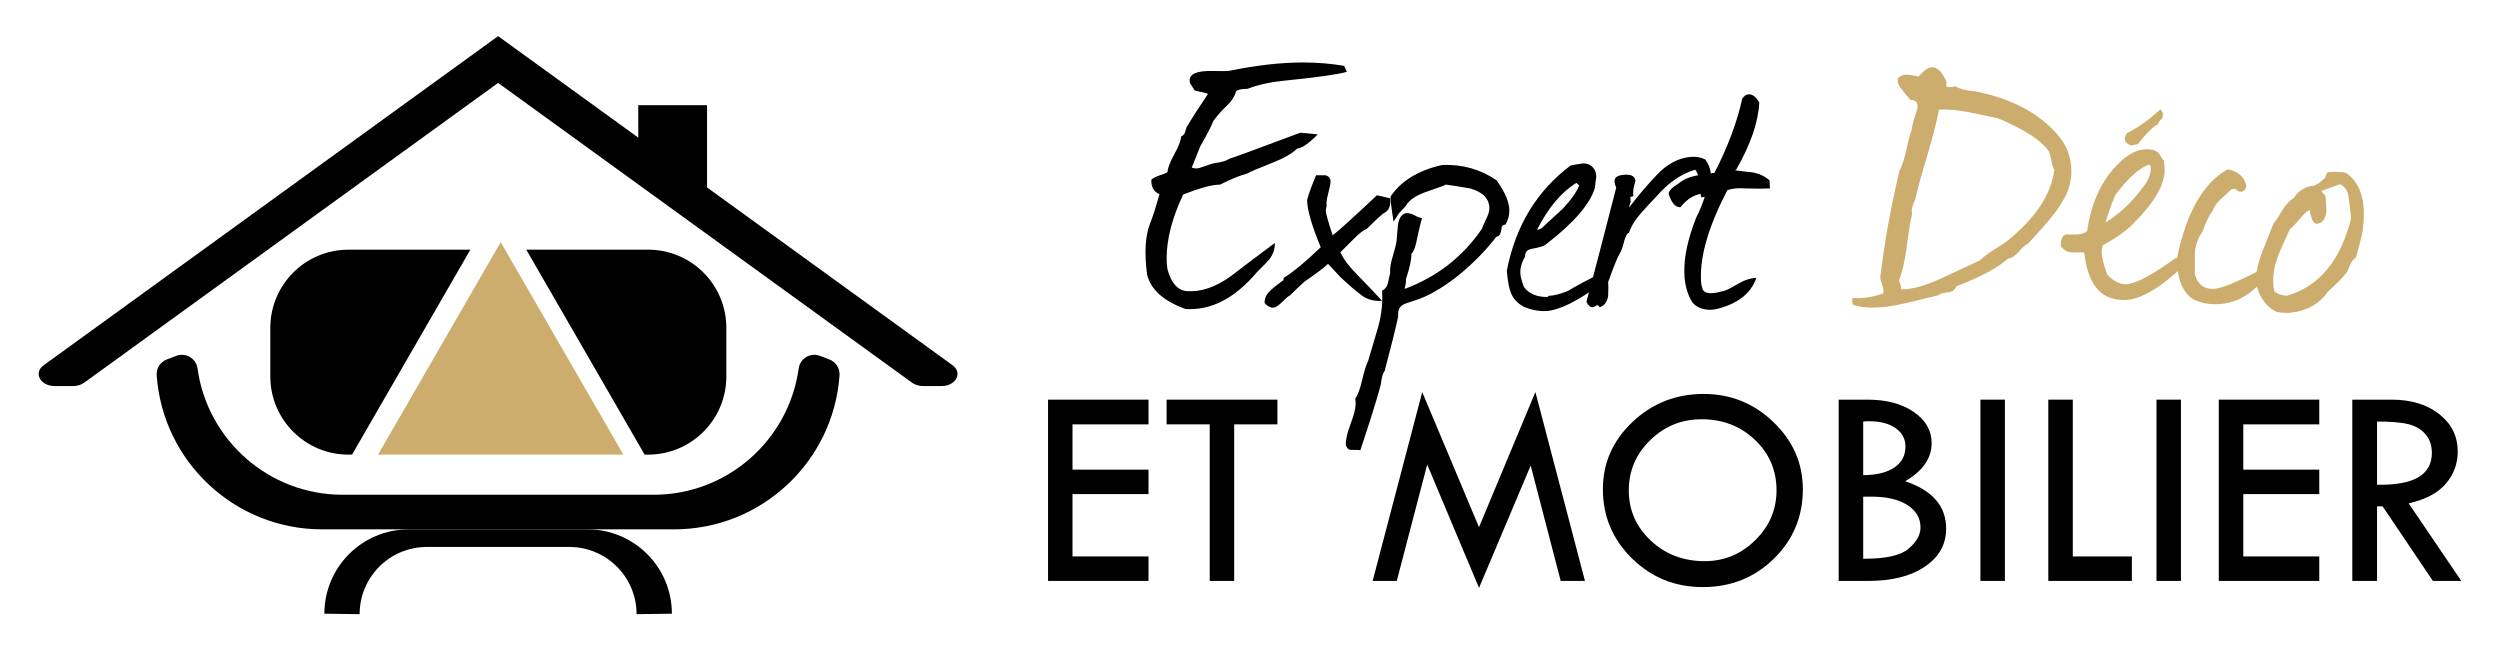
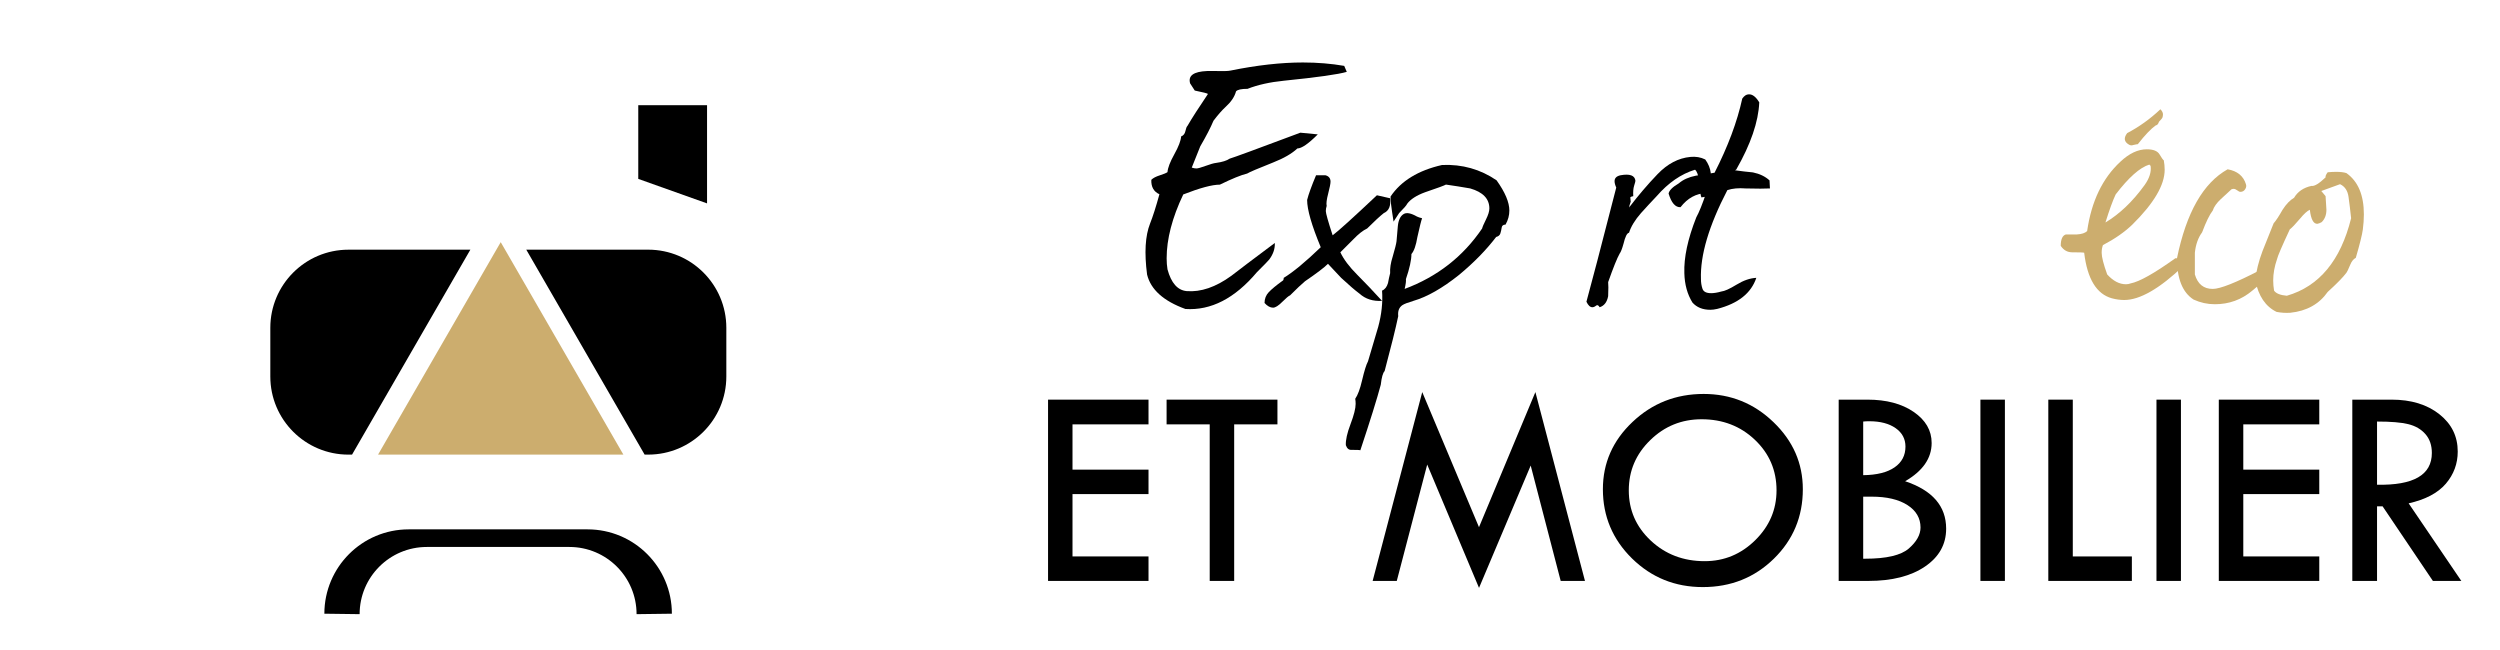
<svg xmlns="http://www.w3.org/2000/svg" version="1.1" id="Calque_1" x="0px" y="0px" width="173px" height="45px" viewBox="0 0 173 45" enable-background="new 0 0 173 45" xml:space="preserve">
  <g>
    <g>
      <g>
        <g>
          <polygon points="48.928,14.075 44.168,12.379 44.168,7.28 48.928,7.28     " />
        </g>
        <g>
-           <path d="M5.823,26.483L34.469,5.737l28.646,20.746c0.206,0.148,0.48,0.232,0.766,0.232h1.273c0.996,0,1.484-0.918,0.765-1.438      L34.469,2.5L3.02,25.277c-0.72,0.521-0.231,1.438,0.765,1.438h1.273C5.343,26.716,5.617,26.632,5.823,26.483z" />
-         </g>
+           </g>
      </g>
      <g>
        <g>
          <g>
            <g>
-               <path d="M56.744,24.626c-0.656-0.251-1.379,0.171-1.475,0.867c-0.679,4.94-4.917,8.745-10.045,8.745h-21.51        c-5.127,0-9.366-3.805-10.045-8.745c-0.095-0.696-0.818-1.118-1.474-0.867l-0.651,0.248c-0.453,0.173-0.736,0.623-0.702,1.106        c0.425,5.954,5.389,10.651,11.45,10.651h24.354c6.062,0,11.026-4.697,11.45-10.651c0.034-0.483-0.249-0.934-0.702-1.106        L56.744,24.626z" />
-             </g>
+               </g>
          </g>
          <g>
            <g>
              <path d="M46.494,42.468L46.494,42.468c0-3.222-2.612-5.836-5.835-5.836H28.281c-3.223,0-5.835,2.614-5.835,5.836l0,0        l2.44,0.032l0,0c0-2.568,2.083-4.65,4.65-4.65h9.865c2.568,0,4.65,2.082,4.65,4.65L46.494,42.468L46.494,42.468z" />
            </g>
          </g>
        </g>
        <g>
          <g>
            <g>
              <g>
                <polygon fill="#CCAD6E" points="34.65,16.757 26.161,31.46 43.139,31.46        " />
              </g>
            </g>
          </g>
          <g>
            <g>
              <path d="M24.361,31.46h-0.248c-2.986,0-5.407-2.42-5.407-5.406v-3.369c0-2.985,2.421-5.407,5.407-5.407h8.436" />
            </g>
          </g>
          <g>
            <g>
              <path d="M36.418,17.277h8.437c2.987,0,5.407,2.422,5.407,5.407v3.369c0,2.986-2.42,5.406-5.407,5.406h-0.247" />
            </g>
          </g>
        </g>
      </g>
    </g>
    <path d="M88.833,5.587c-0.963,0.097-1.798,0.284-2.504,0.56c-0.433,0-0.698,0.058-0.796,0.176c-0.1,0.374-0.345,0.736-0.737,1.09   c-0.235,0.217-0.511,0.529-0.824,0.943c-0.197,0.472-0.501,1.061-0.914,1.769c-0.138,0.333-0.334,0.825-0.589,1.473   c0.118,0.04,0.226,0.059,0.324,0.059s0.31-0.059,0.633-0.177c0.325-0.118,0.564-0.188,0.723-0.206   c0.432-0.06,0.746-0.157,0.942-0.295c0.274-0.078,1.905-0.678,4.892-1.797l1.207,0.117c-0.647,0.648-1.119,0.974-1.413,0.974   c-0.374,0.353-0.934,0.678-1.681,0.972c-1.041,0.412-1.639,0.667-1.797,0.766c-0.412,0.098-1.042,0.354-1.885,0.766   c-0.531,0-1.376,0.226-2.534,0.679c-0.767,1.61-1.149,3.084-1.149,4.419c0,0.274,0.02,0.531,0.059,0.766   c0.256,0.943,0.697,1.444,1.325,1.503c0.983,0.079,2.015-0.274,3.095-1.06c0.53-0.413,1.532-1.169,3.006-2.27   c0.019,0.391-0.109,0.771-0.383,1.142c-0.08,0.098-0.364,0.391-0.855,0.879c-1.531,1.815-3.182,2.664-4.949,2.546   c-1.514-0.549-2.397-1.343-2.652-2.382c-0.197-1.511-0.127-2.687,0.207-3.53c0.195-0.49,0.411-1.166,0.647-2.028   c-0.394-0.176-0.58-0.512-0.56-1c0.117-0.118,0.313-0.222,0.589-0.31s0.452-0.162,0.53-0.221c0.02-0.294,0.177-0.705,0.472-1.235   s0.451-0.94,0.472-1.235c0.156-0.059,0.255-0.181,0.295-0.368c0.038-0.185,0.087-0.309,0.146-0.366   c0.295-0.511,0.767-1.246,1.415-2.206c-0.04-0.04-0.344-0.118-0.913-0.234c-0.08-0.12-0.188-0.286-0.325-0.502   c-0.02-0.078-0.029-0.147-0.029-0.206c0-0.45,0.521-0.666,1.562-0.646c0.688,0.019,1.109,0.011,1.267-0.029   c1.827-0.372,3.496-0.56,5.009-0.56c1.003,0,1.955,0.079,2.858,0.235l0.177,0.414C92.624,5.144,91.17,5.351,88.833,5.587z" />
    <path d="M95.756,14.749c-0.273,0.217-0.657,0.57-1.148,1.061c-0.294,0.137-0.618,0.394-0.972,0.766l-0.884,0.884   c0.235,0.493,0.622,1.007,1.163,1.547c0.54,0.542,1.115,1.145,1.724,1.813c-0.629,0.038-1.148-0.127-1.561-0.5   c-0.295-0.218-0.718-0.58-1.268-1.091l-0.914-0.974c-0.255,0.258-0.785,0.659-1.591,1.209c-0.235,0.196-0.579,0.521-1.031,0.974   c-0.098,0.038-0.279,0.189-0.545,0.455c-0.265,0.266-0.476,0.398-0.634,0.398c-0.196,0-0.392-0.108-0.589-0.324   c0-0.295,0.099-0.545,0.295-0.751s0.511-0.468,0.943-0.78c0.058-0.02,0.088-0.09,0.088-0.207c0.647-0.393,1.503-1.1,2.563-2.121   c-0.629-1.513-0.942-2.604-0.942-3.271c0.098-0.392,0.304-0.961,0.618-1.709h0.647c0.235,0.061,0.354,0.208,0.354,0.442   c0,0.138-0.055,0.413-0.162,0.825c-0.108,0.413-0.143,0.697-0.104,0.855c-0.039,0.116-0.06,0.235-0.06,0.354   c0,0.156,0.158,0.717,0.472,1.679c0.373-0.275,1.395-1.197,3.064-2.77l0.914,0.207C96.258,14.249,96.111,14.593,95.756,14.749z" />
    <path d="M97.202,19.993c2.258-0.844,4.045-2.239,5.362-4.184c0.02-0.098,0.107-0.304,0.265-0.619   c0.157-0.314,0.235-0.569,0.235-0.766c0-0.668-0.442-1.129-1.326-1.385c-0.569-0.099-1.129-0.188-1.679-0.266   c-0.099,0.06-0.579,0.237-1.444,0.531c-0.589,0.216-1.002,0.481-1.237,0.795c-0.04,0.099-0.226,0.314-0.56,0.648   c-0.02,0.039-0.147,0.235-0.383,0.589c-0.157-0.981-0.227-1.561-0.207-1.738c0.727-1.08,1.916-1.807,3.565-2.181   c1.395-0.059,2.651,0.296,3.771,1.062c0.59,0.825,0.884,1.522,0.884,2.092c0,0.334-0.088,0.658-0.265,0.972   c-0.157,0-0.246,0.069-0.266,0.206c-0.02,0.138-0.05,0.27-0.089,0.397c-0.039,0.13-0.138,0.212-0.294,0.252   c-0.688,0.903-1.542,1.776-2.563,2.622c-1.158,0.923-2.21,1.522-3.152,1.797c-0.394,0.118-0.648,0.216-0.767,0.295   c-0.235,0.156-0.333,0.412-0.294,0.766c-0.178,0.844-0.491,2.111-0.942,3.802c-0.118,0.117-0.208,0.432-0.266,0.943   c-0.256,0.96-0.727,2.474-1.414,4.536c-0.039-0.02-0.235-0.029-0.589-0.029c-0.197,0.02-0.334-0.088-0.414-0.324   c-0.019-0.354,0.089-0.839,0.325-1.459c0.234-0.619,0.353-1.085,0.353-1.398c0-0.118-0.009-0.236-0.028-0.354   c0.176-0.254,0.334-0.677,0.471-1.267c0.158-0.669,0.295-1.109,0.413-1.325c0.157-0.531,0.392-1.327,0.707-2.388   c0.234-0.864,0.324-1.699,0.265-2.505c0.196-0.078,0.334-0.255,0.413-0.529c0.038-0.216,0.088-0.443,0.147-0.678   c-0.021-0.334,0.039-0.717,0.177-1.149c0.156-0.531,0.244-0.885,0.265-1.061c0-0.04,0.029-0.382,0.089-1.031   c0.039-0.432,0.176-0.716,0.412-0.855c0.195-0.116,0.501-0.058,0.913,0.178c0.078,0.04,0.196,0.079,0.354,0.118   c-0.059,0.157-0.167,0.589-0.324,1.297c-0.098,0.589-0.235,0.982-0.413,1.178c0,0.413-0.127,0.992-0.382,1.738   C97.308,19.435,97.28,19.659,97.202,19.993z" />
-     <path d="M110.99,19.257l-0.089,0.088c-0.098,0.061-0.137,0.158-0.117,0.295c-1.571,1.179-2.829,1.807-3.771,1.886   c-0.53,0.019-1.051-0.079-1.562-0.295c-0.433-0.234-0.728-0.549-0.885-0.942c-0.137-0.313-0.235-0.835-0.294-1.563   c0.608-3.104,2.081-5.528,4.419-7.276c0.078-0.021,0.305-0.06,0.678-0.118c0.314-0.059,0.575,0,0.781,0.178   c0.206,0.176,0.31,0.422,0.31,0.735c-0.04,0.256-0.069,0.502-0.089,0.737c-0.334,1.138-1.474,2.456-3.418,3.947   c-0.118,0.1-0.441,0.197-0.972,0.294c-0.314,0.06-0.462,0.236-0.442,0.531c-0.255,0.433-0.363,0.836-0.324,1.208   c0,0.159,0.078,0.453,0.236,0.885c0.333,0.472,0.874,0.706,1.621,0.706l0.117-0.087c0.313,0,0.746-0.107,1.297-0.325   c0.549-0.334,1.423-0.804,2.622-1.415c0.02,0.08,0.029,0.148,0.029,0.206C111.137,19.051,111.087,19.159,110.99,19.257z    M109.281,12.834c-0.059-0.06-0.128-0.118-0.206-0.177c-1.041,0.648-1.944,1.728-2.71,3.24c0.097,0,0.206-0.038,0.324-0.117   c0.489-0.452,0.981-0.904,1.473-1.355C108.73,13.816,109.104,13.285,109.281,12.834z" />
    <path d="M112.728,14.365c0.628-0.824,1.286-1.596,1.974-2.313c0.688-0.716,1.444-1.115,2.27-1.193   c0.372-0.038,0.716,0.02,1.031,0.176c0.215,0.296,0.344,0.609,0.383,0.943c0,0.178-0.079,0.718-0.236,1.621l-0.412,0.06   c-0.059-0.118-0.118-0.51-0.178-1.179c-0.038-0.374-0.127-0.62-0.264-0.736c-0.964,0.294-1.847,0.903-2.652,1.827   c-0.374,0.392-0.736,0.785-1.09,1.178c-0.413,0.473-0.688,0.923-0.825,1.356c-0.138,0.019-0.266,0.273-0.383,0.764   c-0.099,0.354-0.188,0.581-0.266,0.679c-0.177,0.314-0.442,0.972-0.796,1.974c0.02,0.159,0.02,0.482,0,0.973   c-0.078,0.412-0.274,0.668-0.589,0.766c-0.079-0.138-0.157-0.176-0.235-0.118c-0.099,0.08-0.187,0.118-0.266,0.118   c-0.157,0-0.294-0.128-0.413-0.382c0.315-1.135,1.003-3.769,2.063-7.899c-0.078-0.176-0.116-0.322-0.116-0.44   c0-0.216,0.136-0.352,0.412-0.412c0.648-0.117,0.991,0.011,1.031,0.384c0,0.038-0.03,0.152-0.089,0.338   c-0.06,0.188-0.078,0.428-0.06,0.724c-0.117,0.02-0.187,0.048-0.206,0.088c0,0.038,0.011,0.138,0.03,0.294l-0.089,0.266   C112.757,14.277,112.747,14.327,112.728,14.365z" />
    <path d="M120.065,11.784c0.412,0.06,0.825,0.107,1.237,0.146c0.472,0.098,0.855,0.282,1.149,0.554l0.029,0.556   c-0.315,0.02-0.875,0.02-1.681,0c-0.489-0.04-0.913,0-1.266,0.117c-1.277,2.456-1.886,4.509-1.827,6.158   c0,0.235,0.034,0.457,0.104,0.663c0.067,0.208,0.27,0.31,0.604,0.31c0.196,0,0.432-0.038,0.707-0.117   c0.216-0.021,0.565-0.178,1.047-0.472c0.48-0.294,0.937-0.452,1.369-0.472c-0.354,1.061-1.257,1.778-2.711,2.15   c-0.177,0.04-0.334,0.06-0.471,0.06c-0.531,0-0.943-0.168-1.238-0.501c-0.353-0.57-0.54-1.248-0.56-2.033   c-0.039-1.079,0.236-2.366,0.825-3.859c0.196-0.354,0.422-0.913,0.678-1.679c-0.688,0.02-1.277,0.342-1.768,0.972   c-0.354,0.02-0.629-0.296-0.825-0.943c0.039-0.216,0.274-0.452,0.707-0.707c0.295-0.255,0.688-0.433,1.18-0.53   c0.43-0.06,0.863-0.128,1.295-0.206c0.924-1.809,1.563-3.516,1.916-5.128c0.137-0.194,0.284-0.294,0.442-0.294   c0.254-0.019,0.5,0.165,0.735,0.556c-0.06,1.344-0.589,2.891-1.591,4.644C120.113,11.746,120.084,11.766,120.065,11.784z" />
-     <path fill="#CCAD6E" d="M140.334,16.869c-0.157,0.06-0.369,0.241-0.633,0.547c-0.265,0.304-0.516,0.466-0.75,0.484   c-0.708,0.63-1.898,1.269-3.567,1.916c-0.116,0.256-0.332,0.398-0.647,0.428c-0.313,0.028-0.52,0.094-0.618,0.192l-2.18,0.529   c-0.924,0.216-1.709,0.324-2.358,0.324c-0.49,0-0.923-0.06-1.296-0.177c-0.117-0.079-0.147-0.245-0.089-0.501   c0.511,0.079,1.219-0.02,2.122-0.294c0.038-0.138,0.019-0.325-0.06-0.562c-0.099-0.313-0.146-0.5-0.146-0.558   c0.274-2.318,0.716-4.774,1.325-7.367c0.176-0.333,0.334-0.805,0.472-1.414c0.157-0.727,0.284-1.208,0.384-1.443   c-0.021-0.1,0.097-0.55,0.354-1.356c0.138-0.452-0.012-0.687-0.441-0.706c-0.592-0.649-0.886-1.069-0.886-1.269   c0-0.077,0.011-0.156,0.03-0.234c0.137-0.158,0.342-0.236,0.618-0.236c0.177,0,0.383,0.03,0.619,0.089   c0.038,0.02,0.088,0.029,0.146,0.029h0.029l0.178-0.178c0.176-0.176,0.284-0.273,0.324-0.294c0.138-0.098,0.294-0.156,0.472-0.176   c0.393,0.059,0.717,0.412,0.973,1.06c-0.021,0.06-0.031,0.118-0.031,0.178c0,0.078,0.04,0.128,0.119,0.146h0.265   c0.039,0,0.129-0.019,0.266-0.059c0.235,0.178,0.688,0.294,1.356,0.354c2.473,0.49,4.359,1.474,5.656,2.946   c0.667,0.747,1.001,1.61,1.001,2.592c0,0.748-0.216,1.455-0.649,2.123C142.437,14.494,141.652,15.456,140.334,16.869z    M141.955,11.097c-0.018-0.138-0.078-0.346-0.175-0.619c-0.492-0.747-1.671-1.513-3.536-2.299l-2.004-0.412   c-0.785-0.157-1.473-0.217-2.063-0.177c-0.138,0.745-0.402,1.786-0.796,3.123c-0.432,1.434-0.717,2.475-0.854,3.122   c-0.157,0.315-0.235,0.57-0.235,0.768c0,0.078,0.008,0.146,0.028,0.204c-0.116,0.453-0.246,1.229-0.382,2.33   c-0.139,0.981-0.315,1.737-0.531,2.269c0.117,0.275,0.167,0.481,0.147,0.617h0.058c0.708,0,1.623-0.254,2.74-0.766l2.652-1.237   c0.216-0.217,0.541-0.461,0.972-0.737c0.511-0.313,0.847-0.539,1.003-0.677c1.904-1.552,2.966-3.171,3.182-4.861   C142.064,11.606,141.996,11.39,141.955,11.097z" />
    <path fill="#CCAD6E" d="M146.14,20.642c-1.061-0.295-1.7-1.345-1.915-3.153c-0.061-0.02-0.333-0.029-0.826-0.029   c-0.334,0-0.599-0.149-0.796-0.449c0-0.45,0.119-0.713,0.354-0.788c0.258,0,0.512,0,0.766,0c0.334-0.019,0.57-0.098,0.708-0.236   c0.295-2.054,1.061-3.651,2.3-4.797c0.607-0.573,1.217-0.859,1.825-0.859c0.451,0,0.747,0.118,0.885,0.354   c0.138,0.235,0.235,0.372,0.294,0.413c0.038,0.215,0.06,0.432,0.06,0.647c0,1.06-0.747,2.327-2.24,3.8   c-0.529,0.51-1.207,0.983-2.032,1.415c-0.06,0.156-0.088,0.334-0.088,0.529c0,0.296,0.128,0.796,0.383,1.503   c0.412,0.452,0.844,0.678,1.296,0.678c0.118,0,0.226-0.019,0.325-0.059c0.608-0.117,1.64-0.697,3.093-1.738h0.56v0.531   c-1.649,1.571-3.016,2.356-4.096,2.356C146.718,20.76,146.434,20.72,146.14,20.642z M148.733,11.39   c-0.648,0.197-1.425,0.885-2.328,2.063c-0.196,0.412-0.433,1.062-0.708,1.943c0.983-0.59,1.887-1.452,2.712-2.593   c0.334-0.47,0.472-0.912,0.412-1.325L148.733,11.39z M149.646,8.119c-0.02,0.06-0.1,0.158-0.236,0.296l-0.029,0.058   c-0.04,0.118-0.108,0.188-0.206,0.206c-0.334,0.236-0.747,0.669-1.237,1.297c-0.04,0-0.147,0.021-0.324,0.06   c-0.098,0.04-0.197,0.028-0.295-0.031c-0.334-0.194-0.372-0.46-0.118-0.794c0.825-0.432,1.593-0.982,2.299-1.65   c0.117,0.118,0.177,0.236,0.177,0.354C149.675,7.991,149.666,8.062,149.646,8.119z" />
    <path fill="#CCAD6E" d="M156.541,19.521c-0.119,0.118-0.345,0.315-0.679,0.589c-0.746,0.63-1.61,0.943-2.593,0.943   c-0.511,0-1.001-0.107-1.473-0.323c-0.767-0.492-1.149-1.445-1.149-2.858c0.648-3.162,1.817-5.215,3.506-6.157   c0.668,0.117,1.09,0.461,1.266,1.031c0.041,0.117,0.021,0.235-0.057,0.354c-0.079,0.118-0.188,0.176-0.325,0.176   c-0.059,0-0.132-0.034-0.221-0.104c-0.088-0.068-0.172-0.103-0.251-0.103c-0.04,0-0.087,0.01-0.146,0.03   c-0.078,0.078-0.323,0.304-0.737,0.678c-0.294,0.275-0.479,0.539-0.56,0.795c-0.216,0.274-0.462,0.777-0.735,1.503   c-0.275,0.374-0.443,0.846-0.502,1.413v1.503c0.196,0.668,0.608,1.002,1.237,1.002c0.512,0,1.601-0.432,3.271-1.296l0.028-0.029   c0.119-0.118,0.304-0.138,0.56-0.06C156.981,18.981,156.833,19.285,156.541,19.521z" />
    <path fill="#CCAD6E" d="M163.021,17.843c-0.158,0.079-0.285,0.235-0.382,0.471c-0.138,0.334-0.228,0.521-0.266,0.561   c-0.236,0.314-0.669,0.757-1.296,1.326c-0.59,0.844-1.454,1.325-2.594,1.443c-0.313,0.02-0.629,0-0.943-0.06   c-0.766-0.372-1.256-1.1-1.473-2.179c0.06-0.63,0.226-1.308,0.501-2.034c0.178-0.433,0.433-1.071,0.766-1.915   c0.158-0.176,0.364-0.49,0.62-0.941c0.254-0.396,0.518-0.668,0.794-0.827c0.255-0.431,0.659-0.706,1.208-0.824   c0.196,0.039,0.521-0.157,0.974-0.589c-0.021-0.078,0.028-0.197,0.147-0.354c0.215-0.019,0.412-0.029,0.588-0.029   c0.296,0,0.53,0.029,0.708,0.087c0.805,0.569,1.207,1.524,1.207,2.858c0,0.335-0.024,0.683-0.072,1.047   C163.458,16.247,163.296,16.9,163.021,17.843z M162.519,13.629c-0.058-0.432-0.254-0.727-0.588-0.883l-1.297,0.472l0.296,0.354   c0.019,0.216,0.038,0.529,0.058,0.943c0,0.354-0.107,0.638-0.325,0.854c-0.098,0.058-0.195,0.098-0.292,0.117   c-0.277,0.021-0.453-0.304-0.531-0.971c-0.177,0.078-0.403,0.283-0.678,0.616c-0.334,0.395-0.569,0.639-0.706,0.738   c-0.551,1.178-0.845,1.865-0.885,2.062c-0.177,0.511-0.266,1.001-0.266,1.475c0,0.234,0.02,0.471,0.06,0.705   c0.137,0.198,0.432,0.315,0.884,0.355c2.239-0.649,3.722-2.436,4.448-5.363C162.639,14.553,162.58,14.062,162.519,13.629z" />
    <g>
      <path d="M72.525,27.655h6.952v1.711h-5.26v3.133h5.26v1.692h-5.26v4.314h5.26V40.2h-6.952V27.655z" />
      <path d="M80.727,27.655h7.672v1.711h-2.994V40.2h-1.693V29.366h-2.984V27.655z" />
      <path d="M106.249,27.132l3.431,13.068H108l-2.076-7.984l-3.576,8.466l-3.586-8.535L96.657,40.2h-1.67l3.432-13.068l3.927,9.35    L106.249,27.132z" />
      <path d="M110.92,33.854c0-1.811,0.683-3.363,2.049-4.654c1.365-1.294,3.006-1.939,4.924-1.939c1.871,0,3.483,0.65,4.835,1.955    c1.353,1.301,2.028,2.845,2.028,4.639c0,1.896-0.669,3.499-2.004,4.807c-1.337,1.309-2.976,1.964-4.919,1.964    c-1.918,0-3.549-0.659-4.895-1.978C111.593,37.327,110.92,35.728,110.92,33.854z M122.936,33.932c0-1.385-0.5-2.55-1.499-3.498    c-0.997-0.948-2.226-1.421-3.683-1.421c-1.385,0-2.571,0.481-3.559,1.447c-0.989,0.963-1.483,2.121-1.483,3.472    c0,1.372,0.508,2.53,1.522,3.479c1.014,0.948,2.256,1.422,3.728,1.422c1.353,0,2.518-0.485,3.5-1.451    C122.444,36.413,122.936,35.263,122.936,33.932z" />
      <path d="M127.238,27.655h1.989c1.307,0,2.375,0.282,3.2,0.849c0.828,0.568,1.243,1.284,1.243,2.151    c0,1.055-0.611,1.938-1.834,2.646c1.891,0.631,2.838,1.725,2.838,3.283c0,1.084-0.488,1.957-1.463,2.62    c-0.976,0.664-2.28,0.996-3.915,0.996h-2.059V27.655z M128.933,29.171v3.711c0.945-0.011,1.667-0.193,2.17-0.541    c0.503-0.347,0.755-0.826,0.755-1.438c0-0.531-0.228-0.957-0.68-1.275c-0.454-0.318-1.061-0.478-1.822-0.478    C129.191,29.15,129.05,29.157,128.933,29.171z M128.933,34.369v4.294h0.136c1.479,0,2.484-0.237,3.024-0.709    c0.538-0.471,0.807-0.955,0.807-1.448c0-0.647-0.301-1.166-0.904-1.554c-0.604-0.389-1.434-0.583-2.481-0.583H128.933z" />
      <path d="M137.045,27.655h1.694V40.2h-1.694V27.655z" />
      <path d="M141.743,27.655h1.694v10.851h4.088V40.2h-5.782V27.655z" />
      <path d="M149.228,27.655h1.693V40.2h-1.693V27.655z" />
      <path d="M153.541,27.655h6.953v1.711h-5.258v3.133h5.258v1.692h-5.258v4.314h5.258V40.2h-6.953V27.655z" />
      <path d="M162.78,27.655h2.717c1.353,0,2.455,0.336,3.304,1.007c0.852,0.673,1.274,1.534,1.274,2.585    c0,0.84-0.274,1.581-0.823,2.226c-0.552,0.643-1.409,1.096-2.574,1.358l3.646,5.369h-1.968l-3.479-5.16h-0.386v5.16h-1.711V27.655    z M164.491,29.171v4.372c2.528,0.052,3.793-0.68,3.793-2.196c0-0.531-0.147-0.966-0.443-1.304c-0.295-0.339-0.69-0.568-1.181-0.69    C166.167,29.23,165.443,29.171,164.491,29.171z" />
    </g>
  </g>
</svg>